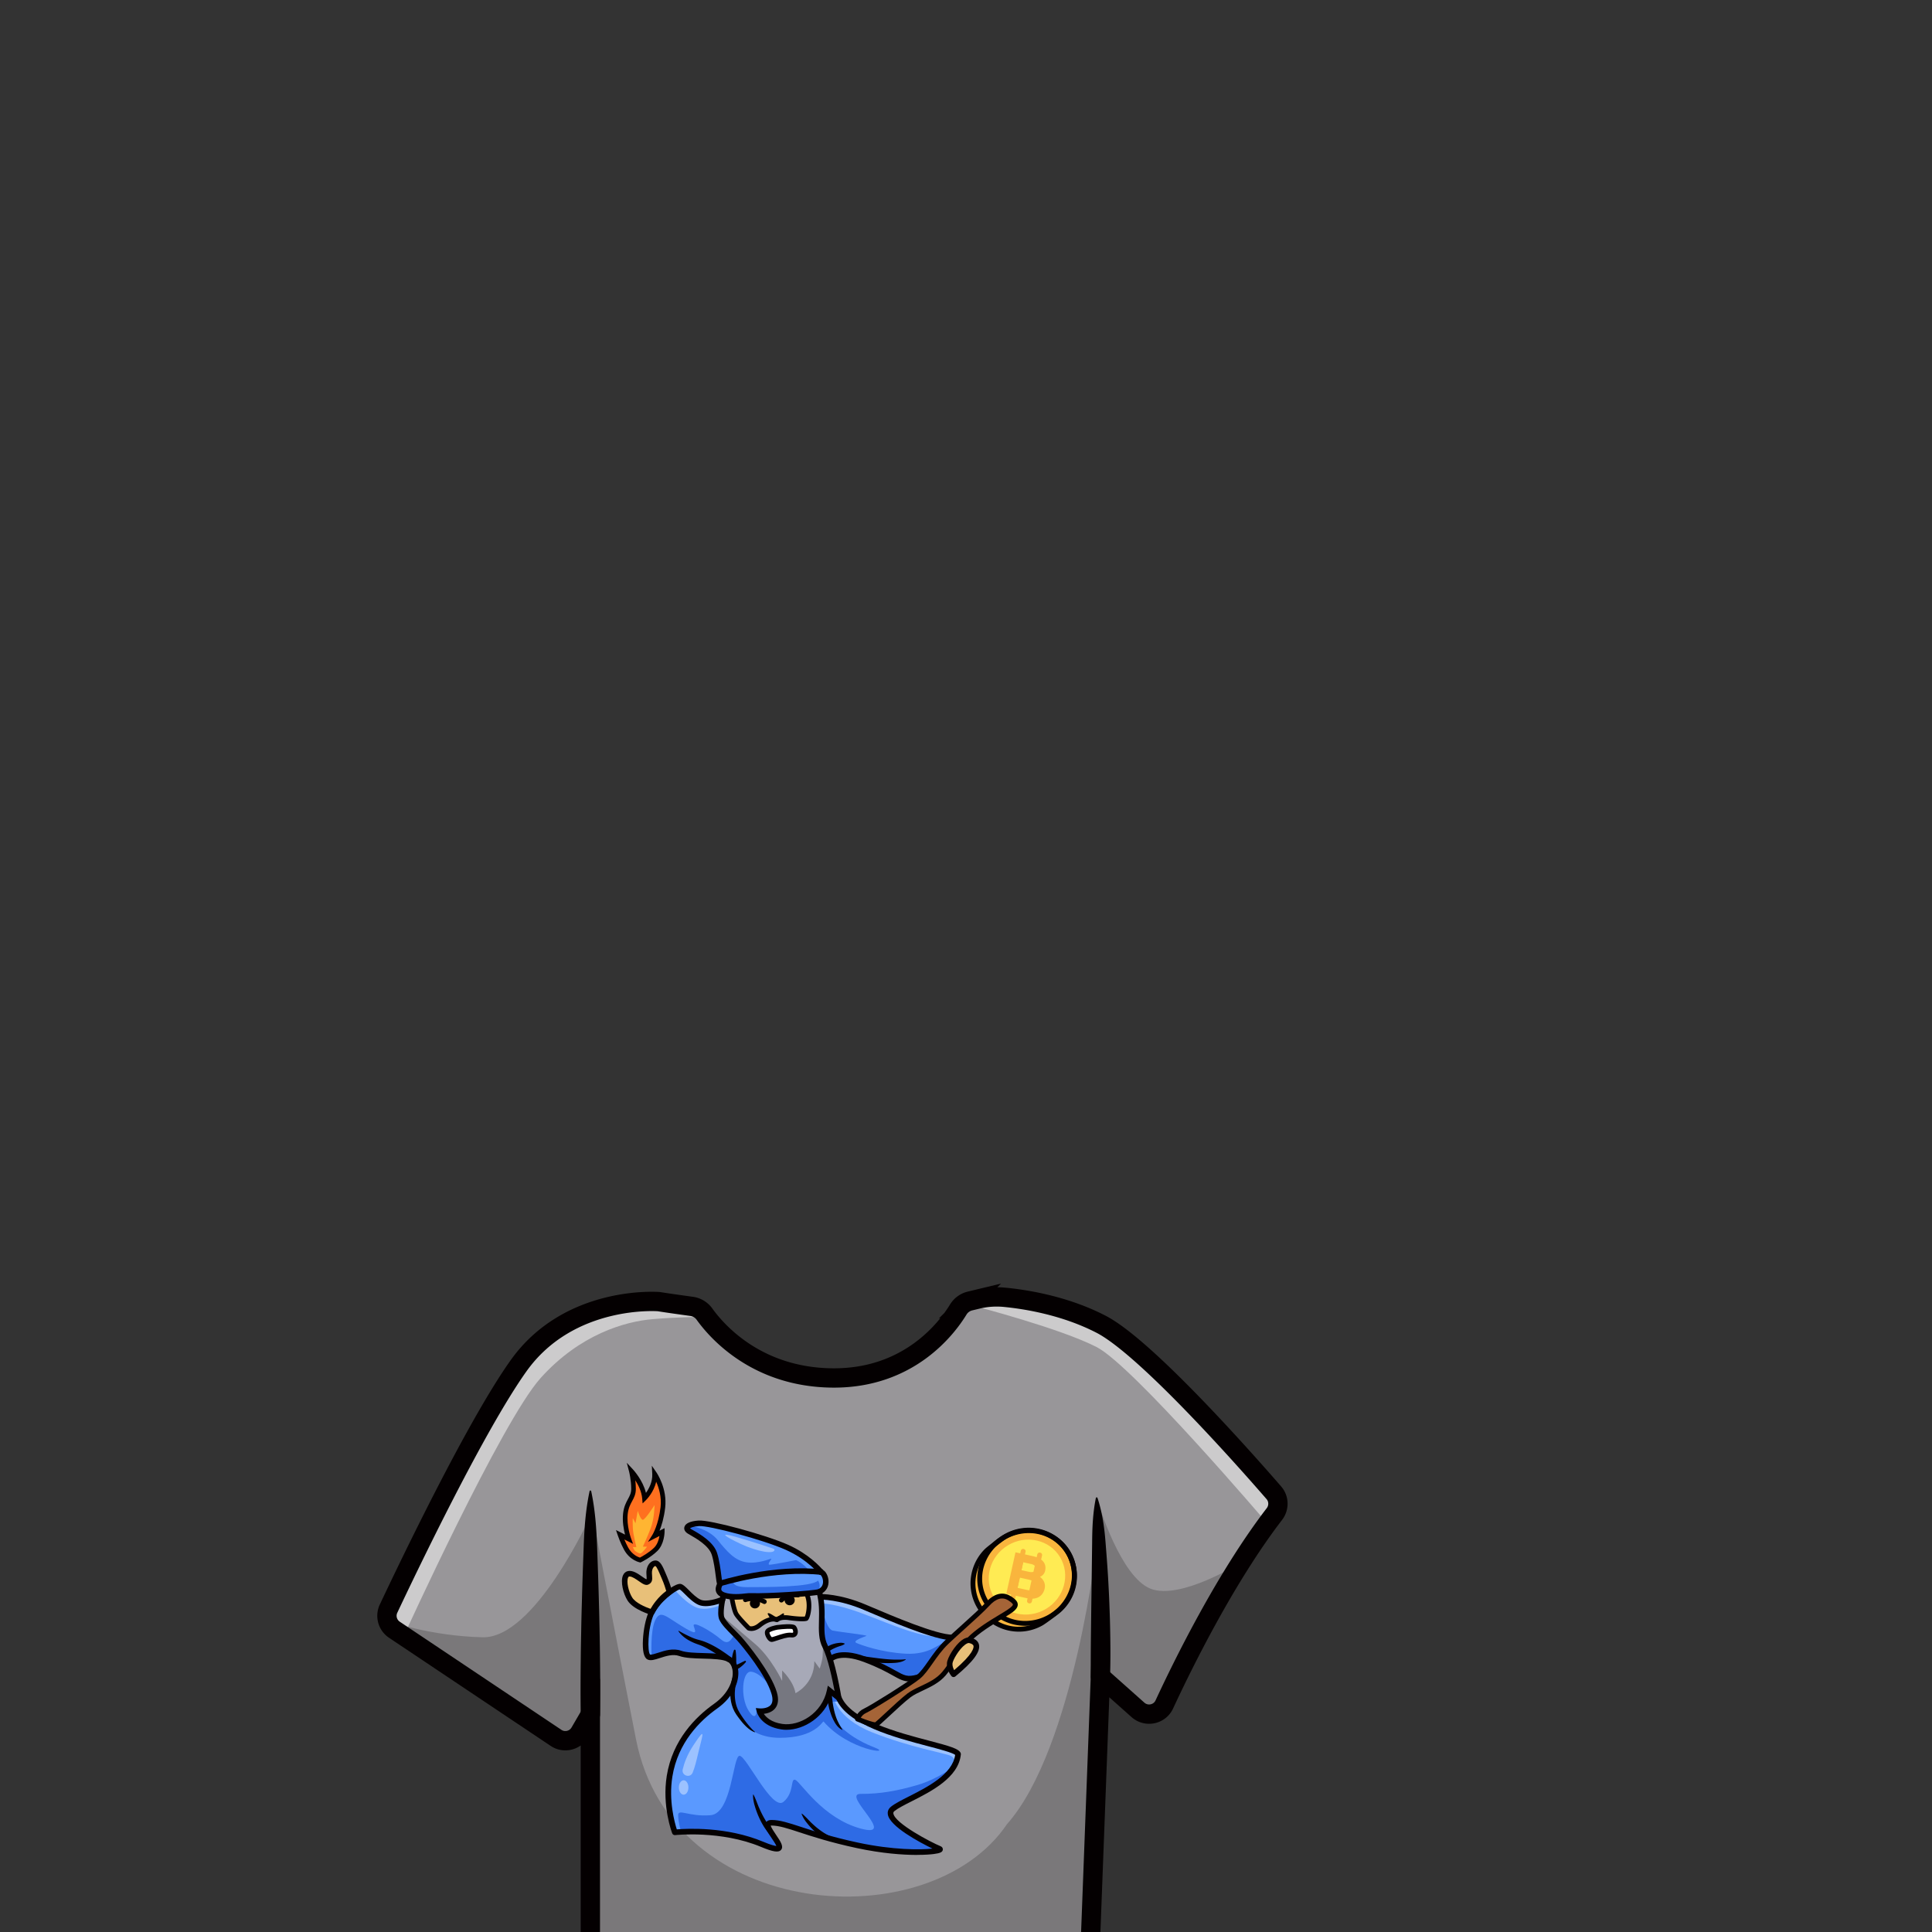
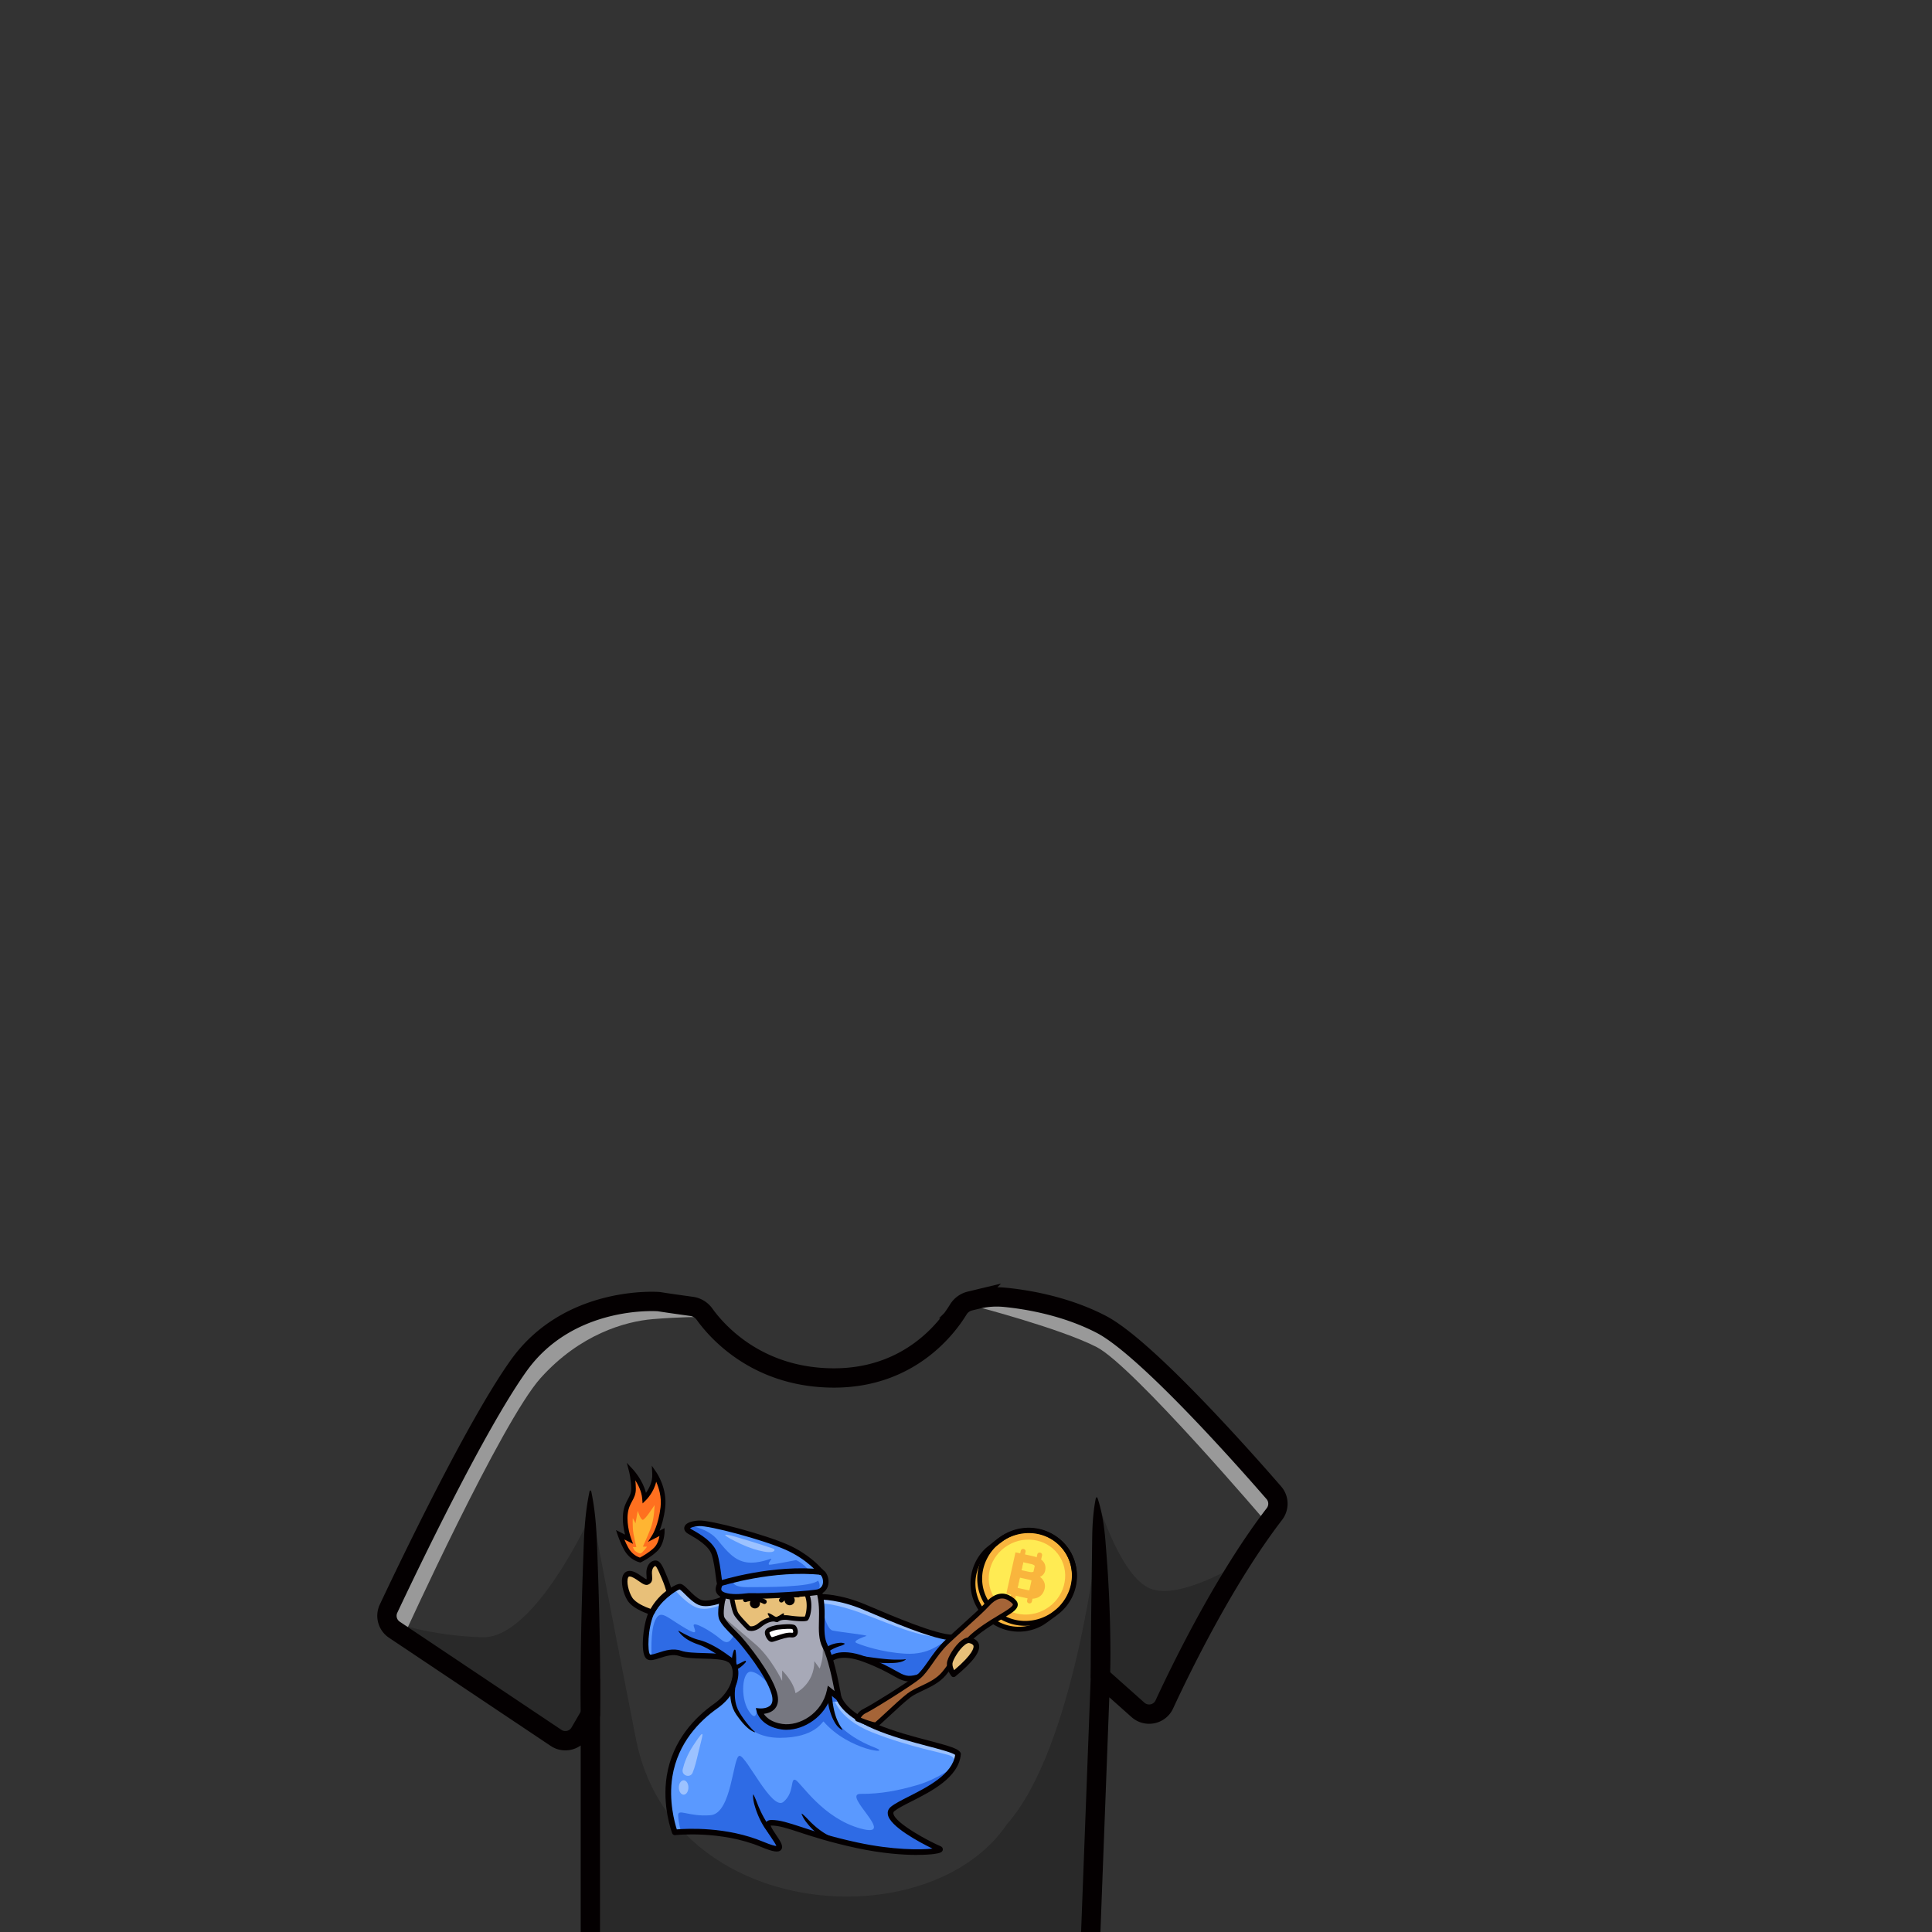
<svg xmlns="http://www.w3.org/2000/svg" id="uuid-0037d940-ce2a-42fd-86ee-d7ec9047fc3b" viewBox="0 0 1000 1000">
  <rect x="0" y="0" width="1000" height="1000" fill="#333333" stroke="none" />
  <defs>
    <style>.uuid-c405b0f5-00e6-46c2-bdfd-51b2e58a9618{fill:#f9b53d;stroke-width:0}.uuid-1f7a6bee-e53e-45be-8129-4ce64e603576,.uuid-6ec5bb04-b9f0-4aca-ab6a-60b1b7c48dbc,.uuid-93f0de3d-2319-42d8-a2e1-9f93e9cd9559,.uuid-b27c0829-8fc8-430a-b0fc-efdac0d08258,.uuid-b52eb680-fd3d-4747-8b68-f08e6fb5ca18,.uuid-f7eb27b3-5617-45b1-b261-eef886142a62{stroke-width:0}.uuid-93f0de3d-2319-42d8-a2e1-9f93e9cd9559{fill:#2e6be5}.uuid-6ec5bb04-b9f0-4aca-ab6a-60b1b7c48dbc{fill:#e8c079}.uuid-b52eb680-fd3d-4747-8b68-f08e6fb5ca18{opacity:.5;fill:#fff}.uuid-1f7a6bee-e53e-45be-8129-4ce64e603576{fill:#fff}.uuid-b52eb680-fd3d-4747-8b68-f08e6fb5ca18,.uuid-f7eb27b3-5617-45b1-b261-eef886142a62{isolation:isolate}.uuid-cfacaf67-eeef-4a2d-b8fe-6d6183e6de9e{opacity:.4}.uuid-f7eb27b3-5617-45b1-b261-eef886142a62{opacity:.2;fill:#040001}.uuid-b27c0829-8fc8-430a-b0fc-efdac0d08258{fill:#040001}</style>
  </defs>
-   <path d="M569.97 685.46c-27.35-14.15-57.89-14.48-57.89-14.48s-4.85 1.56-14.17 3.44-18.52 39.21-66.91 38.82-68.58-36.45-68.58-36.45c-6.92-.86-14.06-1.87-21.4-3.05 0 0-46.28-3.74-72.6 33.21-26.32 36.95-70.45 132.48-70.45 132.48l97.55 65.26 10.06-17.3v114h258.97l5.03-133.65 22.87 20.36c2.65 2.36 6.83 1.48 8.3-1.75 8.45-18.58 34.18-72.59 63.27-108.25 0-.01-66.71-78.5-94.06-92.65Z" style="fill:#989699;stroke-width:0" />
  <path class="uuid-f7eb27b3-5617-45b1-b261-eef886142a62" d="M305.58 778.5s12.13 63.53 23.61 121.75c18.64 94.56 151.85 103.33 191.98 43.99 35.02-39.45 46.96-147.88 46.96-147.88l2.75 55.65-6.33 149.37H305.58V778.49Z" />
  <path class="uuid-f7eb27b3-5617-45b1-b261-eef886142a62" d="M568.67 778.5s11.37 37.7 26.85 43.81 46.65-13.45 46.65-13.45l-28.58 50.1-14.66 27.85-7.37.5-21.98-19.57-.96-73.53.05-15.71Z" />
  <path d="M462.04 936.25c7.2-5.71 32.29-12.92 33.78-28.32-1.99-4.97-53.65-9.81-61.72-29.12 0 0-2.01-12.24-4.75-20.91 4.05-1.18 10.49-1.96 18.29.97 18.93 7.12 18.13 11.8 27.32 9.32 9.19-2.48 18.13-20.62 18.13-20.62-8.94 0-32.04-9.94-45.45-15.65-13.41-5.71-22.97-5.4-22.97-5.4-.17-.88-.38-1.77-.63-2.68 5.52-2.38 3.1-9.56.99-10.06 0 0-6-7.7-17.72-12.92-11.72-5.22-39.91-12.79-45.62-12.42-5.71.37-7.7 2.48-4.72 4.22 2.98 1.74 10.93 5.84 12.79 11.55s2.36 15.28 2.86 15.4c.5.12-2.98 4.1 1.86 5.96 0 0-.23.93-.5 2.28 0 0-7.7 3.3-11.92 1.44-4.22-1.86-8.2-7.7-10.06-8.07-1.86-.37-11.92 6.71-15.03 13.91-3.1 7.2-3.85 21.11-1.24 22.48 2.61 1.37 9.94-4.1 16.27-1.86 6.33 2.24 20 .25 25.34 3.1 5.34 2.86 5.15 15.65-6.95 24.22-12.11 8.57-21.36 20.86-23.85 36.26-2.48 15.4 2.73 29.06 2.73 29.06s23.85-2.73 45.21 6.21-3.6-11.18 4.78-11.18 17.82 5.96 44.4 11.67 45.7 3.09 42.47 1.79-31.3-14.96-24.09-20.67Z" style="fill:#5a99ff;stroke-width:0" />
  <g class="uuid-cfacaf67-eeef-4a2d-b8fe-6d6183e6de9e">
    <path class="uuid-1f7a6bee-e53e-45be-8129-4ce64e603576" d="M431.02 877.32s1.3 11.74 20.49 19.37c19.19 7.64 37.85 10.8 40.52 12.11s2.55 3.79 2.55 3.79 2.73-3.79 0-5.78c-2.73-1.99-23.82-6.09-39.45-12.21-15.63-6.11-20.44-14.55-20.44-14.55l-1.15-1.69-1.93-1.54-.59.5Z" />
  </g>
  <g class="uuid-cfacaf67-eeef-4a2d-b8fe-6d6183e6de9e">
    <path class="uuid-1f7a6bee-e53e-45be-8129-4ce64e603576" d="M358.52 917.51c-1.28 3.07-5.91 1.55-5.15-1.69.77-3.28 2.34-7.63 5.56-12.51 6.99-10.62 4.56-5.03 2.51 3.91-.91 3.96-1.8 7.59-2.92 10.29Z" />
  </g>
  <g class="uuid-cfacaf67-eeef-4a2d-b8fe-6d6183e6de9e">
    <ellipse class="uuid-1f7a6bee-e53e-45be-8129-4ce64e603576" cx="353.85" cy="925.2" rx="2.47" ry="3.73" />
  </g>
  <g class="uuid-cfacaf67-eeef-4a2d-b8fe-6d6183e6de9e">
    <path class="uuid-1f7a6bee-e53e-45be-8129-4ce64e603576" d="M425.16 829.94s6.79-.22 21.69 5.37c14.9 5.59 29.62 12.57 41.64 11.92 0 0-22.3-6.93-33.37-12.13-11.06-5.2-18.75-7.34-23.33-7.91s-6.64-.31-6.64-.31v3.05Z" />
  </g>
  <g class="uuid-cfacaf67-eeef-4a2d-b8fe-6d6183e6de9e">
    <path class="uuid-1f7a6bee-e53e-45be-8129-4ce64e603576" d="M400.86 801.88c-.05-.24-11.55-3.97-20.24-6.46-8.69-2.48-5.71-.31 2.67 3.66 8.38 3.97 18.19 5.84 17.57 2.79Z" />
  </g>
  <g class="uuid-cfacaf67-eeef-4a2d-b8fe-6d6183e6de9e">
    <path class="uuid-1f7a6bee-e53e-45be-8129-4ce64e603576" d="M349.15 822.79s6.85 8.2 12.43 9.59 11.96-1.91 11.96-1.91v-2.14s-5.9 3.03-10.24 1.49-8.57-6.52-8.57-6.52-1.69-2.19-2.73-2.05-2.86 1.54-2.86 1.54Z" />
  </g>
  <path class="uuid-93f0de3d-2319-42d8-a2e1-9f93e9cd9559" d="M357.9 789.89s8.69 1.24 13.6 7.27c4.91 6.02 8.76 10.56 14.9 11.49s12.73-2.11 12.85-1.86-2.36 3.04-.93 3.1 13.72-2.39 13.72-2.39 3.84 1.65 6.7 5.44c0 0-6.5-.39-18.34 1.08-11.84 1.47-19.56 3.02-20.26 3.58s-2.13 3.91 6.69 3.91 33.35.06 36.57-3.42c0 0 2.11 2.79-.25 5.77 0 0-8.94 1.66-20.37 1.66s-14.67.52-14.67.52-7.87.74-11.5.12-4.53-1.65-4.6-3.63.68-2.45.37-3.73-1.27-14-4.5-17.91-9.22-6.89-10.93-8.2-.96-2.64.93-2.79ZM425.16 829.94s2.04 13.23 5.83 14.03 18.5 2.36 17.45 2.79-7.64 2.55-5.09 3.66 12.85 4.84 25.4 5.53c12.54.68 17.76-5.65 19.25-5.22s2.11 2.16 2.11 2.16-3.85 8.21-10.18 12.5-10.05 4.2-13.85 2.24-9.38-5.15-17.26-8.2c-7.89-3.04-12.62-3.43-14.72-2.79s-4.07 1.89-4.07 1.89-.82-1.15-.76-1.27-1.9-4.32-2.43-5.65-1.15-5.73-1.5-7.43-.16-14.24-.16-14.24ZM352.49 948.18s-1.42-5.03-1.48-8.63 5.59.93 16.77 0 11.5-30.92 15.06-30.74c3.57.19 16.79 28.69 22.66 23.85s3.46-12.67 6.25-11.36 13.96 19.75 33.71 25.15-10.25-18.01 0-17.94c10.25.06 19.19-1.62 29.43-4.6s18.7-9.38 18.7-9.38-3.16 6.28-13.25 11.65-16.39 7.88-18.62 10.49c-2.24 2.61 1.19 6.29 5.97 9.87s14.28 8.23 16.21 9.22 2.34 2.07-2.06 2.62c-4.4.55-28.59-.06-44.97-4.79s-29.37-9.01-34.03-9.8c-4.66-.79-5.91.23-5.36 1.82s3.96 5.59 5.12 8.9-.76 2.35-2.73 2.08-12.7-5.24-24.76-7.25c-12.06-2.02-22.62-1.14-22.62-1.14ZM337.29 857.45s-.81-13.1 1.8-18.69c2.61-5.59 5.15-2.42 13.6 2.79 8.45 5.22 7.51 3.48 6.4.19s8.95 2.42 14.1 6.83 5.84-3.19 7.76-2.22 9.88 11.2 13.59 17.6c3.71 6.39 4.18 8.9 4.18 8.9s-5.18-7.08-9.9-7.58-5.71 13.1-1.49 19.93 4.35 0 4.35 0 5.01 8.1 14.71 8.67c9.69.58 16.43-6.1 18.42-9s4.07-8.5 4.07-8.5l1.12-.51 4.02 2.45 1.02 2.36-3.92.12s-1.49.97.25 6.97c1.74 6.01 10.86 12.71 21.2 16.69s-13.13 1.86-26.3-13.41c-.75 0-4.4 8.45-22.63 8.45s-22.49-13.9-22.49-13.9-3.01-7.42-1.82-12.03 2.11-6.36 1.18-9.83-4.2-5.62-4.2-5.62-9.64-1.27-15.67-1.15c-6.03.12-8.14-2.08-11.86-1.72-3.73.35-7.7 1.35-7.7 1.35s-1.86.62-2.05.75-1.74.12-1.74.12Z" />
  <path d="M424.04 823.86c3.17 11.18-.75 21.05 3.06 28.32s7 26.64 7 26.64l-4.66-3.73c-2.61 12.48-14.9 20.12-24.78 18.63-9.87-1.49-11.55-8.01-11.55-8.01s10.62.93 7.64-9.31-15.65-25.52-18.16-28.32c-2.51-2.79-7.54-7.17-8.94-10.34s.84-12.14.84-12.14l1.84.53s2.25.32 2.38.68 1.3 6.71 2.08 8.01 6.66 8.03 7.36 8.09 3.37-.18 5.08-1.73 4.79-3.11 6.43-3.1 2.67.19 2.95.1 1.58-.92 4.07-.81c2.49.11 8.91.87 10.03.53s1.61-3 2.04-5.65-.58-5.64-.67-5.91-.56-1.57-.13-1.61 3.99-.44 3.99-.44l2.12-.43Z" style="fill:#a7a9b7;stroke-width:0" />
  <path class="uuid-b27c0829-8fc8-430a-b0fc-efdac0d08258" d="M373.23 835.88s9.21 7.97 17.48 14.92 14.13 19.25 14.13 19.25v-5.4s5.88 5.5 6.9 11.74c0 0 9.77-4.56 9.77-16.58l2.76 3.82s1.34-3.63 1.52-6.52.28-7.17.28-7.17 4.52 9.64 5.68 16.11 1.78 12.32 1.78 12.32l-4.1-3.28-.56 1.3s-2.64 11.38-13.9 15.89c-11.25 4.51-19.45-1.36-21.87-6.58 0 0 11.74 1.58 6.89-10.9-4.84-12.48-15.1-24-15.1-24l-6.66-7.18-4.21-5.12-.8-2.62Z" style="opacity:.3" />
  <path class="uuid-6ec5bb04-b9f0-4aca-ab6a-60b1b7c48dbc" d="M378.7 826.45s1.13 6.85 2.37 8.96 6.46 7.33 6.46 7.33 2.33 1.15 5.68-1.55 6.71-3.63 8.94-2.79c0 0 1.58-1.68 6.15-1.02s8.38.75 9.04.37 2.58-6.87.45-12.14" />
  <path class="uuid-1f7a6bee-e53e-45be-8129-4ce64e603576" d="M402.33 842.3s-3.63.65-4.84 1.77.75 4.38 1.77 4.56 7.08-2.7 10.25-2.33 2.33-3.07 1.4-4.01-8.57 0-8.57 0Z" />
  <path class="uuid-b27c0829-8fc8-430a-b0fc-efdac0d08258" d="M380.91 827.98c-2.37 0-4.9-.25-6.95-1.03-1.62-.62-2.71-1.56-3.22-2.77-.73-1.74-.03-3.49.36-4.37-.2-.71-.35-1.85-.59-3.73-.41-3.21-1.04-8.06-2.12-11.39-1.53-4.7-8.11-8.45-11.27-10.25-.32-.18-.62-.35-.87-.5-2.18-1.27-2.21-2.73-2.03-3.49.45-1.93 3.08-3.14 7.38-3.42 6.06-.41 34.62 7.34 46.3 12.54 10.68 4.75 16.69 11.45 18 13.02 1.67.79 2.74 3.25 2.93 5.37.29 3.26-1.29 5.96-4.22 7.23-2.87 1.24-29.71 2.54-35.42 2.3-.98-.04-1.95 0-2.88.12-1.38.18-3.33.37-5.4.37Zm-7.08-9.16c.05.07.09.14.13.21.34.68.07 1.3-.16 1.84-.26.61-.66 1.53-.38 2.19.24.57 1 .96 1.59 1.19 3.36 1.29 8.77.78 10.94.5 1.09-.14 2.22-.19 3.37-.14 7.1.29 32.01-1.22 34.17-2.07 1.64-.7 2.48-1.97 2.51-3.76.03-1.92-.92-3.4-1.31-3.58l-.5-.12-.28-.39c-.06-.07-5.95-7.49-17.17-12.49-12-5.34-39.74-12.64-44.94-12.3-2.91.19-4.22.82-4.64 1.14.1.1.27.23.55.4.25.15.53.31.85.49 3.74 2.13 10.71 6.1 12.59 11.86 1.17 3.58 1.82 8.6 2.24 11.91.16 1.22.33 2.58.45 3.12Zm-.86-.58Z" />
  <path class="uuid-b27c0829-8fc8-430a-b0fc-efdac0d08258" d="m373.06 821.01-.88-2.75c.28-.09 27.98-8.88 53.89-5.9l-.33 2.87c-25.27-2.91-52.4 5.69-52.67 5.78ZM407.09 895.34c-.9 0-1.78-.06-2.65-.19-10.7-1.61-12.65-8.77-12.73-9.08l-.51-1.98 2.03.18s4 .3 5.74-1.83c.99-1.21 1.12-3.11.38-5.64-2.83-9.72-14.8-24.36-17.85-27.75-.68-.75-1.57-1.65-2.51-2.6-2.61-2.62-5.56-5.6-6.68-8.12-1.55-3.52.52-12.1.76-13.07l2.8.7c-.82 3.29-1.79 9.23-.92 11.21.9 2.04 3.77 4.93 6.08 7.25.97.97 1.88 1.9 2.61 2.7 3.14 3.49 15.5 18.64 18.48 28.88 1.02 3.51.71 6.3-.93 8.29-1.58 1.92-4.02 2.58-5.84 2.8 1.18 1.76 3.83 4.36 9.51 5.21 8.94 1.35 20.64-5.5 23.15-17.5l.48-2.3 3.49 2.79c-1.12-5.95-3.52-17.37-6.17-22.44-2.15-4.1-2.04-8.88-1.92-13.93.11-4.67.22-9.49-1.25-14.66l2.78-.79c1.58 5.59 1.46 10.86 1.36 15.51-.11 4.88-.21 9.09 1.6 12.53 3.87 7.39 7.01 26.27 7.14 27.07l.61 3.71-5.85-4.68c-3.41 11.09-14.03 17.73-23.19 17.73Z" />
  <path class="uuid-b27c0829-8fc8-430a-b0fc-efdac0d08258" d="M474.74 960.11h-.71c-6.63-.04-17.33-.7-30.68-3.57-13.65-2.93-22.87-5.96-29.6-8.16-6.4-2.1-10.62-3.48-14.49-3.48-.14 0-.25 0-.33.02.19 1.01 1.86 3.48 2.8 4.86 2.24 3.31 4.01 5.92 2.57 7.67-1.27 1.55-4.08 1.14-10.38-1.49-20.75-8.69-44.25-6.13-44.48-6.11-.65.07-1.28-.3-1.51-.92-.22-.57-5.33-14.2-2.81-29.81 3-18.58 14.94-30.49 24.44-37.21 7.56-5.35 9.95-12.1 9.67-16.63-.15-2.44-1.11-4.36-2.56-5.14-2.55-1.37-7.69-1.51-12.65-1.64-4.79-.13-9.32-.26-12.48-1.37-3.23-1.14-6.99.09-10.02 1.07-2.69.87-4.81 1.57-6.44.71-1.85-.97-2.62-4.47-2.29-10.41.28-5.12 1.38-10.45 2.88-13.92 3.16-7.32 13.59-15.36 16.64-14.75 1.25.25 2.53 1.52 4.29 3.29 1.76 1.76 3.96 3.95 6.07 4.88 2.98 1.32 8.79-.6 10.77-1.45.73-.31 1.58.03 1.9.76.31.73-.02 1.58-.76 1.9-.85.36-8.41 3.49-13.08 1.44-2.6-1.15-5.01-3.55-6.94-5.48-.95-.94-2.22-2.22-2.76-2.47-1.79.33-10.65 6.5-13.47 13.04-3.12 7.24-3.27 19.22-1.86 20.64.6.25 2.66-.42 4.18-.92 3.44-1.12 7.72-2.51 11.87-1.05 2.74.97 7.24 1.09 11.6 1.21 5.55.15 10.78.3 13.94 1.98 2.38 1.27 3.86 4.01 4.08 7.5.33 5.31-2.35 13.13-10.88 19.17-9.04 6.4-20.42 17.72-23.25 35.32-2.01 12.44 1.2 23.87 2.3 27.29 5.11-.43 25.73-1.55 44.77 6.42 4.19 1.76 6.02 2.13 6.77 2.18-.38-1-1.66-2.88-2.47-4.08-2.18-3.21-4.06-5.99-3.01-7.96.35-.65 1.14-1.43 2.94-1.43 4.33 0 8.73 1.44 15.39 3.62 6.67 2.19 15.81 5.18 29.31 8.08 18.15 3.9 32.56 3.8 38.62 3.12-6.69-3.27-22.21-11.49-23.11-17.74-.16-1.08 0-2.65 1.68-3.98 2.08-1.65 5.43-3.34 9.3-5.31 9.51-4.82 22.47-11.38 23.88-21.48-1.44-1.18-8.22-2.97-14.24-4.55-16.6-4.37-41.69-10.96-47.32-24.42-.31-.74.04-1.58.78-1.89.74-.31 1.58.04 1.89.77 5.08 12.14 29.33 18.52 45.39 22.74 10.68 2.81 15.44 4.15 16.35 6.4.09.21.12.45.1.68-1.16 11.99-15.23 19.11-25.51 24.32-3.73 1.89-6.96 3.52-8.81 4.99-.63.5-.67.92-.61 1.3.74 5.13 19.75 15.05 24.35 16.9 1.29.52 1.36 1.57 1.19 2.11-.29.93-1.11 1.52-4.64 1.97-1.61.2-4.37.44-8.48.44ZM470.7 870.31c-3.08 0-5.24-1.21-8.57-3.07-3.16-1.77-7.49-4.18-15-7.01-12.23-4.6-16.37-.42-16.41-.38l-2.16-1.92c.21-.24 5.28-5.78 19.59-.4 7.71 2.9 12.15 5.38 15.39 7.19 4.58 2.55 6.12 3.42 11.04 2.08 6.76-1.83 13.66-13.32 16.2-17.94-10.02-1.25-29.5-9.55-42.74-15.19l-.97-.41c-12.92-5.5-22.26-5.28-22.35-5.28l-.09-2.89c.4-.01 10.03-.26 23.58 5.51l.97.41c13.27 5.66 35.49 15.12 43.92 15.12h2.32l-1.03 2.08c-.38.76-9.34 18.75-19.05 21.37-1.82.49-3.31.72-4.64.72Z" />
  <path class="uuid-b27c0829-8fc8-430a-b0fc-efdac0d08258" d="M388.88 844.17c-1.13 0-1.83-.33-1.89-.36-.12-.06-.23-.14-.32-.23-.55-.54-5.36-5.39-6.64-7.57-1.32-2.24-2.4-8.65-2.52-9.37a1.2 1.2 0 1 1 2.37-.39c.3 1.84 1.29 6.97 2.22 8.55.92 1.56 4.54 5.34 6.09 6.9.45.12 2.02.35 4.26-1.45 3.32-2.67 6.79-3.83 9.46-3.18.94-.59 2.96-1.4 6.55-.89 4.29.61 7.22.64 8.13.52.6-1.29 1.75-6.47.07-10.65-.25-.62.05-1.32.67-1.57s1.32.05 1.57.67c2.2 5.46.46 12.82-.97 13.64-1.6.91-8.97-.11-9.8-.23-3.76-.54-5.12.67-5.13.69-.33.35-.82.44-1.27.27-1.91-.72-4.88.28-7.76 2.61-2.05 1.65-3.83 2.05-5.08 2.05Z" />
  <path class="uuid-b27c0829-8fc8-430a-b0fc-efdac0d08258" d="M399.37 849.85c-.12 0-.22 0-.33-.03-1.39-.25-2.59-2.26-2.96-3.54-.51-1.75.15-2.68.59-3.09 1.4-1.29 4.78-1.95 5.45-2.07h.07c8.22-1 9.23.01 9.57.34.87.87 1.64 3.03.89 4.57-.32.66-1.17 1.74-3.28 1.48-1.7-.2-4.79.83-6.83 1.51-1.68.56-2.53.84-3.16.84Zm.22-2.37Zm2.92-3.99c-1.37.25-3.56.86-4.21 1.46-.17.4.61 2.03 1.19 2.47.43-.08 1.45-.42 2.28-.69 2.51-.84 5.64-1.89 7.88-1.62.17.02.73.07.84-.14.2-.41-.08-1.36-.36-1.74-.89-.29-4.58-.11-7.61.26Zm7.68-.23Z" />
  <circle class="uuid-b27c0829-8fc8-430a-b0fc-efdac0d08258" cx="390.75" cy="829.9" r="2.62" />
  <circle class="uuid-b27c0829-8fc8-430a-b0fc-efdac0d08258" cx="408.74" cy="828.26" r="2.62" />
  <path class="uuid-b27c0829-8fc8-430a-b0fc-efdac0d08258" d="M395.63 830.23c-.19 0-.38-.05-.56-.14-4.59-2.44-8.67-.98-8.84-.91a1.202 1.202 0 1 1-.85-2.25c.21-.08 5.23-1.93 10.82 1.04a1.205 1.205 0 0 1-.56 2.27ZM404.43 829.46c-.31 0-.61-.12-.84-.35-.47-.47-.48-1.22-.02-1.69.15-.15 3.7-3.7 9.61-3.02.66.08 1.13.67 1.06 1.33s-.67 1.14-1.33 1.06c-4.71-.54-7.51 2.2-7.62 2.31-.24.24-.55.35-.85.35ZM397.77 834.98c.08 0 .17 0 .25.03l.15.05c.07.02.16.05.2.08l.33.14c.2.1.39.2.57.3.36.21.7.41 1.01.61.31.2.62.39.89.53s.53.25.6.25c.02 0 .01 0 .02.01.02 0 .08-.02.12-.02.1-.03.23-.06.36-.12.27-.11.58-.28.89-.46.63-.38 1.29-.83 2-1.24h.03c.2-.13.46-.06.58.14.06.11.07.24.03.35-.3.85-.75 1.59-1.35 2.27-.31.34-.66.66-1.09.94-.22.14-.47.27-.75.37-.16.04-.29.09-.47.12-.19.02-.4.04-.58.03-.74-.07-1.22-.35-1.65-.62-.42-.28-.75-.6-1.05-.93-.3-.33-.55-.68-.77-1.05-.11-.18-.21-.37-.3-.55l-.13-.27c-.03-.05-.02-.07-.04-.11 0-.01-.04-.05.02-.03.04 0 .08 0 .11-.03-.22 0-.4-.18-.4-.4s.18-.4.4-.4ZM376.45 860.02c-.97-.71-1.98-1.45-2.99-2.15-1.02-.7-2.04-1.38-3.08-2.05-2.07-1.33-4.19-2.57-6.36-3.61-.55-.24-1.09-.49-1.65-.69l-1.75-.62c-1.23-.45-2.43-.97-3.58-1.59a18.98 18.98 0 0 1-3.24-2.15c-.25-.21-.49-.43-.73-.64-.23-.22-.47-.45-.69-.69-.44-.47-.86-.97-1.21-1.53-.04-.06-.02-.13.04-.17.04-.02.09-.02.13 0 2.21 1.25 4.36 2.38 6.58 3.37 1.11.49 2.25.88 3.41 1.2l.87.23.96.28c.64.19 1.25.43 1.86.65 1.21.49 2.39 1.02 3.53 1.62.58.29 1.13.61 1.7.91.55.32 1.11.64 1.65.98 1.1.66 2.16 1.36 3.21 2.09 1.06.72 2.08 1.46 3.1 2.27a1.445 1.445 0 0 1-1.75 2.3l-.02-.02Z" />
  <path class="uuid-b27c0829-8fc8-430a-b0fc-efdac0d08258" d="M380.72 854.21c.23 1.31.29 2.59.33 3.86.04 1.26 0 2.54.07 3.67l.04.38.02.15s.02.08.01.07c0 0 0-.01-.01-.02a.28.28 0 0 0-.1-.12h-.02l-.04-.05a.572.572 0 0 0-.27-.16c-.06-.03-.14-.04-.19-.05-.16 0-.06.02.02 0 .18-.03.45-.13.71-.24.27-.11.54-.24.82-.37 1.11-.52 2.24-1.13 3.43-1.66.21-.1.45 0 .54.21.06.15.04.31-.06.43-.85 1.03-1.82 1.91-2.9 2.73-.27.2-.56.39-.86.58-.31.18-.63.36-1.06.5-.23.06-.45.16-.93.12-.12-.01-.28-.05-.42-.1-.1-.04-.19-.1-.28-.16-.05-.03-.09-.07-.13-.1l-.06-.05-.03-.04c-.09-.1-.17-.21-.23-.32-.04-.08-.08-.16-.11-.24-.07-.15-.09-.26-.13-.39l-.07-.32c-.04-.2-.06-.39-.08-.57-.13-1.43-.02-2.72.17-4.02.21-1.29.5-2.57 1.01-3.81.09-.21.33-.31.54-.23.14.06.23.18.25.31ZM381.69 868.33c-.19.56-.36 1.23-.52 1.85-.16.64-.29 1.28-.4 1.92-.23 1.29-.34 2.6-.42 3.9-.08 2.6.2 5.22 1.09 7.63l.36.89c.06.15.11.3.18.44l.23.42.46.85c.14.28.35.57.52.85.71 1.15 1.47 2.25 2.26 3.34a58.3 58.3 0 0 0 2.5 3.14c.87 1.01 1.77 2.02 2.84 2.84h.01s.05.11.02.15c-.03.03-.07.05-.1.04-.71-.18-1.33-.53-1.93-.89-.6-.37-1.17-.8-1.7-1.25-1.07-.91-2.04-1.92-2.94-2.99-.89-1.08-1.75-2.17-2.54-3.31-.2-.29-.41-.55-.6-.86l-.56-.93-.28-.47c-.09-.16-.16-.33-.23-.49l-.46-.99c-.17-.33-.25-.68-.38-1.02-.11-.34-.24-.69-.34-1.03l-.25-1.06c-.09-.35-.16-.71-.21-1.06l-.16-1.07c-.05-.36-.06-.72-.09-1.07-.07-.72-.06-1.43-.07-2.15.03-1.43.15-2.85.4-4.26.25-1.41.55-2.76 1.06-4.18a1.203 1.203 0 0 1 2.27.79v.03ZM398.37 949.5c-.7-.76-1.24-1.5-1.8-2.28-.55-.78-1.07-1.56-1.55-2.38-.49-.81-.94-1.64-1.36-2.48-.21-.42-.42-.84-.62-1.27l-.57-1.29c-.72-1.73-1.37-3.5-1.87-5.3-.29-.89-.46-1.81-.63-2.73-.14-.93-.21-1.87-.18-2.82 0-.06.05-.1.11-.1.04 0 .07.02.09.05.48.84.82 1.69 1.18 2.53.37.84.67 1.69 1.01 2.53l.5 1.26.55 1.24c.37.83.76 1.64 1.16 2.44.82 1.61 1.71 3.16 2.67 4.68.23.38.49.75.73 1.12.24.38.5.74.76 1.1.51.71 1.07 1.45 1.59 2.06l.04.04c.43.51.36 1.27-.15 1.69-.49.41-1.23.36-1.66-.11ZM429.79 953.01c-.55-.16-.93-.31-1.36-.5-.42-.18-.81-.39-1.21-.59-.78-.43-1.55-.87-2.26-1.38-1.45-1-2.79-2.12-4.03-3.33a39.318 39.318 0 0 1-3.44-3.87c-.56-.66-1.01-1.39-1.47-2.12-.43-.75-.81-1.53-1.11-2.35-.02-.05 0-.11.06-.13.03-.01.07 0 .1.01.72.53 1.32 1.12 1.92 1.71.3.29.6.58.89.89.29.3.57.61.86.9l.87.89c.29.29.6.57.9.85.59.57 1.22 1.11 1.84 1.65 1.26 1.05 2.57 2.03 3.93 2.91.68.44 1.38.84 2.08 1.23.35.18.71.36 1.06.52.34.15.74.33 1 .41l.08.03a1.202 1.202 0 0 1-.71 2.3ZM430.46 875.86c.04.81.11 1.68.19 2.53.08.85.19 1.7.3 2.55.24 1.69.54 3.37.95 5.02.2.83.45 1.64.71 2.44.27.8.57 1.59.93 2.35.71 1.53 1.52 2.96 2.49 4.48.03.05.02.11-.03.15a.09.09 0 0 1-.1 0c-1.66-.81-2.93-2.28-3.83-3.85-.92-1.58-1.64-3.26-2.2-4.98-.57-1.72-.98-3.48-1.28-5.25-.16-.89-.27-1.78-.36-2.67-.09-.9-.16-1.78-.17-2.72 0-.66.53-1.21 1.19-1.21.64 0 1.18.5 1.21 1.13v.03ZM427.1 853.37c.14-.16.21-.23.31-.33.09-.09.19-.17.28-.25.19-.15.38-.3.57-.43.39-.27.79-.49 1.2-.7.82-.4 1.67-.69 2.53-.9.85-.23 1.72-.34 2.58-.43.43-.04.86-.04 1.3 0 .44.07.88.16 1.31.37.06.03.08.1.05.16 0 .02-.02.03-.03.04-.39.31-.77.5-1.16.66-.38.18-.77.3-1.16.41-.77.24-1.52.5-2.24.81-.72.31-1.42.63-2.07 1-.32.19-.64.38-.93.59-.15.1-.29.21-.42.31l-.32.26-.17.14c-.51.42-1.26.34-1.68-.17-.38-.46-.35-1.11.02-1.54ZM446.45 857.2l2.77.41 2.79.38 2.79.36 2.79.31c1.86.18 3.72.33 5.57.36.93 0 1.85.01 2.76 0 .92-.02 1.83-.05 2.77-.21.06-.01.11.03.12.08 0 .04 0 .07-.03.1-.77.65-1.74 1.01-2.68 1.26-.96.24-1.92.38-2.89.45-1.93.14-3.85.15-5.77.08-1.91-.06-3.82-.21-5.72-.4-.95-.09-1.9-.22-2.84-.35-.95-.13-1.88-.27-2.84-.45a1.201 1.201 0 0 1 .39-2.37h.01Z" />
  <path class="uuid-c405b0f5-00e6-46c2-bdfd-51b2e58a9618" d="m548.02 833.64-.06.05c-1 .86-7.29 5.56-8.8 6.43l-.05.03a23.858 23.858 0 0 1-8.25 2.86c-12.96 1.95-25.04-6.98-26.99-19.94-1.16-7.74 1.56-15.16 6.69-20.31s.01-.01.01-.01c1.36-1.36 7.65-6.03 8.36-6.52l.04-.03c2.88-1.99 6.25-3.37 9.95-3.93 12.96-1.95 25.04 6.98 26.99 19.94 1.25 8.32-1.99 16.28-7.9 21.42Z" />
  <ellipse class="uuid-c405b0f5-00e6-46c2-bdfd-51b2e58a9618" cx="531.58" cy="816.26" rx="24.74" ry="23.73" transform="rotate(-30.85 531.642 816.316)" />
  <ellipse cx="531.58" cy="816.26" rx="20" ry="19.18" transform="rotate(-30.85 531.642 816.316)" style="fill:#ffeb53;stroke-width:0" />
  <path class="uuid-b27c0829-8fc8-430a-b0fc-efdac0d08258" d="M530.63 841.51c-3.78 0-7.59-.82-11.15-2.56-6-2.93-10.43-8.01-12.46-14.3-2.08-6.45-1.42-13.39 1.87-19.53 6.68-12.48 22.3-17.67 34.8-11.57 6 2.93 10.43 8.01 12.46 14.3 2.08 6.45 1.42 13.39-1.87 19.53-4.78 8.93-14.13 14.13-23.65 14.13Zm1.88-47.99c-8.61 0-17.07 4.71-21.4 12.8-2.96 5.53-3.56 11.77-1.69 17.56 1.82 5.64 5.79 10.19 11.17 12.81 11.3 5.52 25.42.81 31.47-10.49 2.96-5.53 3.56-11.77 1.69-17.56-1.82-5.64-5.79-10.18-11.17-12.81a22.841 22.841 0 0 0-10.06-2.31Z" />
  <path class="uuid-b27c0829-8fc8-430a-b0fc-efdac0d08258" d="M527.32 844.54c-12.15 0-22.84-8.91-24.7-21.28-1.17-7.78 1.45-15.75 7-21.34.03-.04.07-.07.1-.1 1.55-1.52 7.74-6.09 8.45-6.6h.02s.08-.07.13-.1a24.6 24.6 0 0 1 10.41-4.09c13.62-2.05 26.38 7.37 28.42 21 1.27 8.44-1.8 16.83-8.22 22.48-.05.06-.11.11-.18.16h-.02c-1.19 1.02-7.22 5.52-8.9 6.51-.07.05-.15.09-.22.13-2.66 1.51-5.55 2.5-8.58 2.96-1.25.19-2.5.28-3.73.28Zm-15.87-40.88c-5.02 5.03-7.38 12.21-6.33 19.22 1.84 12.25 13.3 20.72 25.55 18.88 2.76-.41 5.39-1.33 7.81-2.71 0 0 .02-.01.03-.02 0 0 .01 0 .02-.01 1.45-.83 7.65-5.46 8.6-6.29l.02-.02.03-.03c5.83-5.08 8.62-12.66 7.48-20.29-1.84-12.25-13.3-20.72-25.55-18.88-3.42.51-6.59 1.76-9.42 3.72-.01 0-.02.02-.03.03-.69.48-6.9 5.09-8.18 6.37l-.02.02Z" />
  <path class="uuid-c405b0f5-00e6-46c2-bdfd-51b2e58a9618" d="M540.74 822.13c-1.04 4.72-4.94 6.05-9.4 5.06l-10.46-2.32 4.73-21.39 8.95 1.98c4.2.93 7.36 3.19 6.39 7.59a4.39 4.39 0 0 1-2.67 3.13c1.84 1.31 2.98 3.6 2.46 5.94Zm-8.24-8.57c1.63.36 3.19.23 3.52-1.29.28-1.26-.36-2.3-2.33-2.74l-4.09-.9-.9 4.09 3.8.84Zm-.17 4.01-4.49-.99-1.17 5.29 4.83 1.07c2.46.54 3.71-.08 4.12-1.94.39-1.74-.66-2.85-3.29-3.43Z" />
  <path class="uuid-c405b0f5-00e6-46c2-bdfd-51b2e58a9618" d="M532.59 829.9c-.68-.15-1.12-.78-.98-1.41l5.31-24.01c.14-.63.8-1.01 1.48-.86s1.12.78.98 1.41l-5.31 24.01c-.14.63-.8 1.01-1.48.86ZM524.05 828.01c-.68-.15-1.12-.78-.98-1.41l5.31-24.01c.14-.63.8-1.01 1.48-.86s1.12.78.98 1.41l-5.31 24.01c-.14.63-.8 1.01-1.48.86Z" />
  <path class="uuid-6ec5bb04-b9f0-4aca-ab6a-60b1b7c48dbc" d="M346.5 824.06s-.85-3.46-2.53-7.32-2.93-7.59-4.7-7.59-3.35 2.14-3.26 5.08.56 3.87-1.02 4.61-6.29-4.89-9.64-4.24-2.05 8.76.7 13.09 11.4 6.8 11.4 6.8 2.92-6.21 9.06-10.42Z" />
  <path class="uuid-b27c0829-8fc8-430a-b0fc-efdac0d08258" d="M337.44 835.92c-.13 0-.26-.02-.39-.06-.37-.11-9.21-2.67-12.22-7.41-2.25-3.55-3.78-9.78-2.38-13.04.52-1.22 1.46-2.01 2.62-2.24 2.48-.48 5.11 1.35 7.22 2.83.72.51 1.79 1.25 2.27 1.42.08-.05.11-.08.11-.08.07-.16.02-.91-.02-1.5-.03-.45-.06-.97-.08-1.57-.07-2.1.59-4.01 1.79-5.25.82-.85 1.86-1.32 2.91-1.32 2.47 0 3.72 2.99 5.32 6.78.23.55.47 1.11.71 1.68 1.71 3.93 2.57 7.41 2.6 7.55.14.58-.09 1.2-.59 1.54-5.72 3.92-8.54 9.79-8.57 9.84-.24.51-.76.83-1.31.83Zm-11.53-19.94c-.1 0-.2 0-.3.03-.09.02-.31.06-.52.55-.9 2.09.17 7.21 2.16 10.35 1.74 2.75 6.7 4.89 9.47 5.83 1.1-1.94 3.76-6.02 8.12-9.27-.36-1.26-1.1-3.63-2.2-6.16-.25-.58-.49-1.15-.73-1.71-.79-1.88-1.98-4.71-2.68-5.01-.35.01-.66.28-.81.44-.65.67-1.02 1.85-.98 3.15.02.56.05 1.05.08 1.48.12 1.86.23 3.47-1.93 4.49-1.45.68-3-.4-4.96-1.77-1.46-1.02-3.42-2.39-4.72-2.39Z" />
  <path d="M443.84 889.76s.93-2.94 3.86-4.24c2.93-1.3 23.28-13.92 27.76-17.66s8.06-11.72 14.57-17.91c6.51-6.19 17.01-15.17 21-19.55 3.99-4.38 7.98-5.44 11.72-3 3.74 2.44 3.91 3.91-.65 6.92-4.56 3.01-14.57 8.22-20.68 14.49-6.11 6.27-7.9 11.64-12.86 17.5-4.97 5.86-13.19 7.57-17.99 11.15-4.8 3.58-15.74 14.41-17.03 15.14s-9.7-2.84-9.7-2.84Z" style="fill:#a56437;stroke-width:0" />
  <path class="uuid-b27c0829-8fc8-430a-b0fc-efdac0d08258" d="M453.07 893.95c-1.25 0-3.87-.54-9.73-3.02-.6-.25-.91-.92-.71-1.54.04-.14 1.14-3.5 4.55-5.01 3.03-1.35 23.15-13.87 27.46-17.48 2.02-1.69 3.88-4.34 6.03-7.41 2.35-3.35 5.01-7.15 8.49-10.45 2.53-2.4 5.7-5.26 8.76-8.02 4.8-4.33 9.77-8.82 12.18-11.46 5.62-6.18 10.36-5.15 13.34-3.21 1.74 1.14 3.36 2.43 3.36 4.2 0 1.91-1.92 3.45-4.01 4.83-1.12.74-2.54 1.6-4.18 2.58-4.97 3-11.77 7.1-16.29 11.73-3.37 3.46-5.43 6.7-7.42 9.84-1.56 2.45-3.17 4.99-5.38 7.6-3.26 3.84-7.81 5.99-11.83 7.88-2.39 1.12-4.65 2.19-6.37 3.47-2.73 2.04-7.52 6.5-11.37 10.08-3.72 3.46-5.18 4.8-5.79 5.15-.16.09-.43.24-1.1.24Zm-7.52-4.84c3.06 1.23 6.39 2.34 7.41 2.34h.05c.65-.48 3.08-2.74 5.23-4.74 3.89-3.62 8.74-8.14 11.58-10.26 1.93-1.44 4.3-2.55 6.8-3.73 3.97-1.87 8.08-3.8 10.98-7.23 2.1-2.47 3.59-4.83 5.17-7.32 2.06-3.25 4.2-6.6 7.75-10.25 4.74-4.87 11.71-9.07 16.79-12.13 1.61-.97 3.01-1.81 4.09-2.53 2.6-1.72 2.88-2.47 2.88-2.71 0-.24-.29-.84-2.22-2.1-3.19-2.08-6.5-1.17-10.1 2.79-2.49 2.73-7.28 7.06-12.35 11.63-3.05 2.75-6.21 5.6-8.71 7.98-3.3 3.13-5.88 6.82-8.16 10.07-2.16 3.08-4.2 5.99-6.47 7.89-4.4 3.68-24.95 16.47-28.06 17.85-1.34.6-2.19 1.64-2.66 2.43Z" />
  <path d="M331.36 807.49s-4.77-.78-7.27-5.9c-1.63-3.35-3.63-6.99-3.63-6.99l5.03 2.05s-2.51-6.8-1.77-13.23 4.19-7.82 4.19-12.76-1.12-9.22-1.12-9.22 6.15 6.61 6.8 14.06c0 0 5.59-5.5 5.22-12.67 0 0 5.4 7.82 4.28 17.42-1.12 9.59-5.22 15.18-5.22 15.18l4.94-3.45s-.09 6.71-3.45 9.97c-3.35 3.26-8.01 5.52-8.01 5.52Z" style="fill:#ff701f;stroke-width:0" />
  <path class="uuid-b27c0829-8fc8-430a-b0fc-efdac0d08258" d="m331.52 808.75-.4-.08c-.21-.04-5.11-1.07-8.09-6.5-1.89-3.45-3.2-7.26-3.25-7.43l-.95-2.78 4.69 2.36c-.69-2.66-1.48-6.89-1-11.03.4-3.46 1.53-5.55 2.53-7.4.93-1.72 1.66-3.07 1.66-5.22 0-4.71-1.07-8.88-1.08-8.92l-1.2-4.61 3.24 3.49c.23.25 5.07 5.51 6.67 12.09 1.5-2.09 3.48-5.68 3.27-9.81l-.22-4.24 2.41 3.49c.23.34 5.65 8.31 4.49 18.24-.62 5.34-1.88 9.34-2.92 11.9l2.61-1.34v1.98c-.02.26-.1 6.31-3.77 9.88-3.45 3.36-8.13 5.65-8.32 5.74l-.36.18Zm-8.35-11.91c.52 1.26 1.2 2.76 1.98 4.18 2 3.65 5.03 4.87 6.07 5.19 1.16-.61 4.69-2.55 7.31-5.1 1.76-1.71 2.5-4.28 2.81-6.08l-5.96 3.06 2.34-3.72s3.12-5.08 4.18-14.24c.62-5.32-.9-10.12-2.26-13.18-1.24 5.46-5.01 9.23-5.21 9.42l-1.82 1.79-.22-2.54c-.31-3.55-1.98-6.94-3.55-9.42.15 1.34.27 2.87.27 4.47 0 2.76-.94 4.51-1.94 6.36-.94 1.74-1.91 3.53-2.25 6.54-.7 6.05 1.68 12.61 1.7 12.67l1.05 2.86-4.51-2.27Z" />
  <path d="M328.75 802.76c-.33 0-1.21-2-1.21-2s1.68.05 1.82 0-1.68-6.01-1.82-10.11 0-4.89 0-4.89l1.4 2.69 1.16-6.46s1.4 4.61 2.61 4.66 6.1-7.64 6.1-7.64-.09 6.94-1.96 11.88-4.1 9.64-4.1 9.64l2.16.05s-2.4 3.17-3.28 3.45-2.89-1.26-2.89-1.26Z" style="fill:#ffb532;stroke-width:0" />
  <path class="uuid-6ec5bb04-b9f0-4aca-ab6a-60b1b7c48dbc" d="M493.57 866.61s-2.24-2.69-1.99-5.74 6.47-12.7 10.38-11.85c3.91.85 7.77 4.27-8.39 17.58Z" />
  <path class="uuid-b27c0829-8fc8-430a-b0fc-efdac0d08258" d="M493.57 868.06c-.41 0-.82-.18-1.11-.52-.11-.13-2.61-3.18-2.32-6.78.22-2.77 4.06-9.11 7.67-11.79 1.6-1.19 3.1-1.64 4.45-1.35 3.12.68 4.14 2.33 4.44 3.6.89 3.67-3 8.92-12.22 16.51-.27.22-.59.33-.92.33Zm7.87-17.64c-.48 0-1.16.31-1.92.87-3.21 2.38-6.38 8.04-6.52 9.7-.11 1.31.4 2.59.87 3.48 10.03-8.5 10.21-11.76 10.01-12.57-.2-.84-1.34-1.25-2.25-1.45-.06-.01-.13-.02-.2-.02Z" />
  <path class="uuid-b52eb680-fd3d-4747-8b68-f08e6fb5ca18" d="M655.96 788.56s-69.47-81.61-88.31-91.31c-18.84-9.7-63.25-21.23-63.25-21.23s2.02-1.9 6.45-3.41c4.43-1.51 11.75-1.64 11.75-1.64s37.82 6.36 54.33 18.41c16.52 12.06 87.1 87.53 87.1 87.53l-8.07 11.65ZM209 846.81s50.52-110.96 70.84-133.56c20.32-22.61 43.74-29.29 58.06-30.47s24.52-1.11 24.52-1.11l-7.87-7.24-24.19-.88s-36.97 2.56-57.48 27.12-74.9 138.77-74.9 138.77l11.02 7.37Z" />
  <path class="uuid-f7eb27b3-5617-45b1-b261-eef886142a62" d="M201.07 839.08s21.68 7.76 48.77 8.37 55.74-62.67 55.74-62.67v88.05c0 4.52-.97 17.49-1.74 18.48-.77.98-8.32 13.37-8.32 13.37s-94.4-59.42-94.45-65.6Z" />
  <path class="uuid-b27c0829-8fc8-430a-b0fc-efdac0d08258" d="M300.58 887.39c-.14-9.63-.1-19.26.02-28.89.04-4.82.13-9.63.23-14.45.08-4.82.19-9.63.34-14.45.23-9.63.59-19.26.94-28.89.33-9.63 1.01-19.26 3.06-28.89.05-.23.28-.38.5-.33.17.04.29.17.33.33 2.05 9.63 2.73 19.26 3.06 28.89.35 9.63.71 19.26.94 28.89.15 4.82.25 9.63.34 14.45.1 4.82.19 9.63.23 14.45.12 9.63.16 19.26.02 28.89a5.002 5.002 0 0 1-5.07 4.93c-2.72-.05-4.9-2.24-4.94-4.93ZM564.58 867.65c-.04-7.64.01-15.33.11-23.01l.14-11.52.16-11.52.3-23.05c.05-7.69.34-15.37 1.93-23.18.05-.23.28-.38.51-.34.15.03.27.14.32.28.67 1.9 1.16 3.8 1.63 5.71.45 1.91.86 3.82 1.17 5.74.67 3.83 1.08 7.68 1.38 11.54.62 7.71 1.21 15.42 1.58 23.14.22 3.86.38 7.72.51 11.58.15 3.86.26 7.72.32 11.59.15 7.73.17 15.44-.07 23.2-.09 2.76-2.39 4.93-5.15 4.84a5.003 5.003 0 0 1-4.85-4.96v-.04Z" />
  <path d="M564.55 1001.39v-.68l5.03-132.98 19.43 17.3c4.35 3.87 11.2 2.46 13.65-2.83 9.43-20.34 31.61-65.53 56.97-98.54 2.52-3.29 2.43-7.88-.29-11.01-15.65-18.03-66.4-75.31-89.38-87.2-18.86-9.76-39.23-12.94-50.07-13.98-4.73-.45-9.5-.09-14.12 1.03l-3.72.9a9.774 9.774 0 0 0-6.04 4.39c-5.79 9.5-25.39 35.76-65.03 35.44-39.2-.32-59.89-24.04-66.34-33.04a9.81 9.81 0 0 0-6.63-4.01c-4.9-.67-12.71-1.76-17.01-2.46 0 0-46.28-3.74-72.6 33.21-22.09 31.01-56.72 103.28-67.29 125.71a8.676 8.676 0 0 0 3.03 10.91l83.67 55.97c4.16 2.79 9.81 1.48 12.33-2.85l5.42-9.31v114.03" style="fill:none;stroke:#040001;stroke-miterlimit:10;stroke-width:10px" />
</svg>